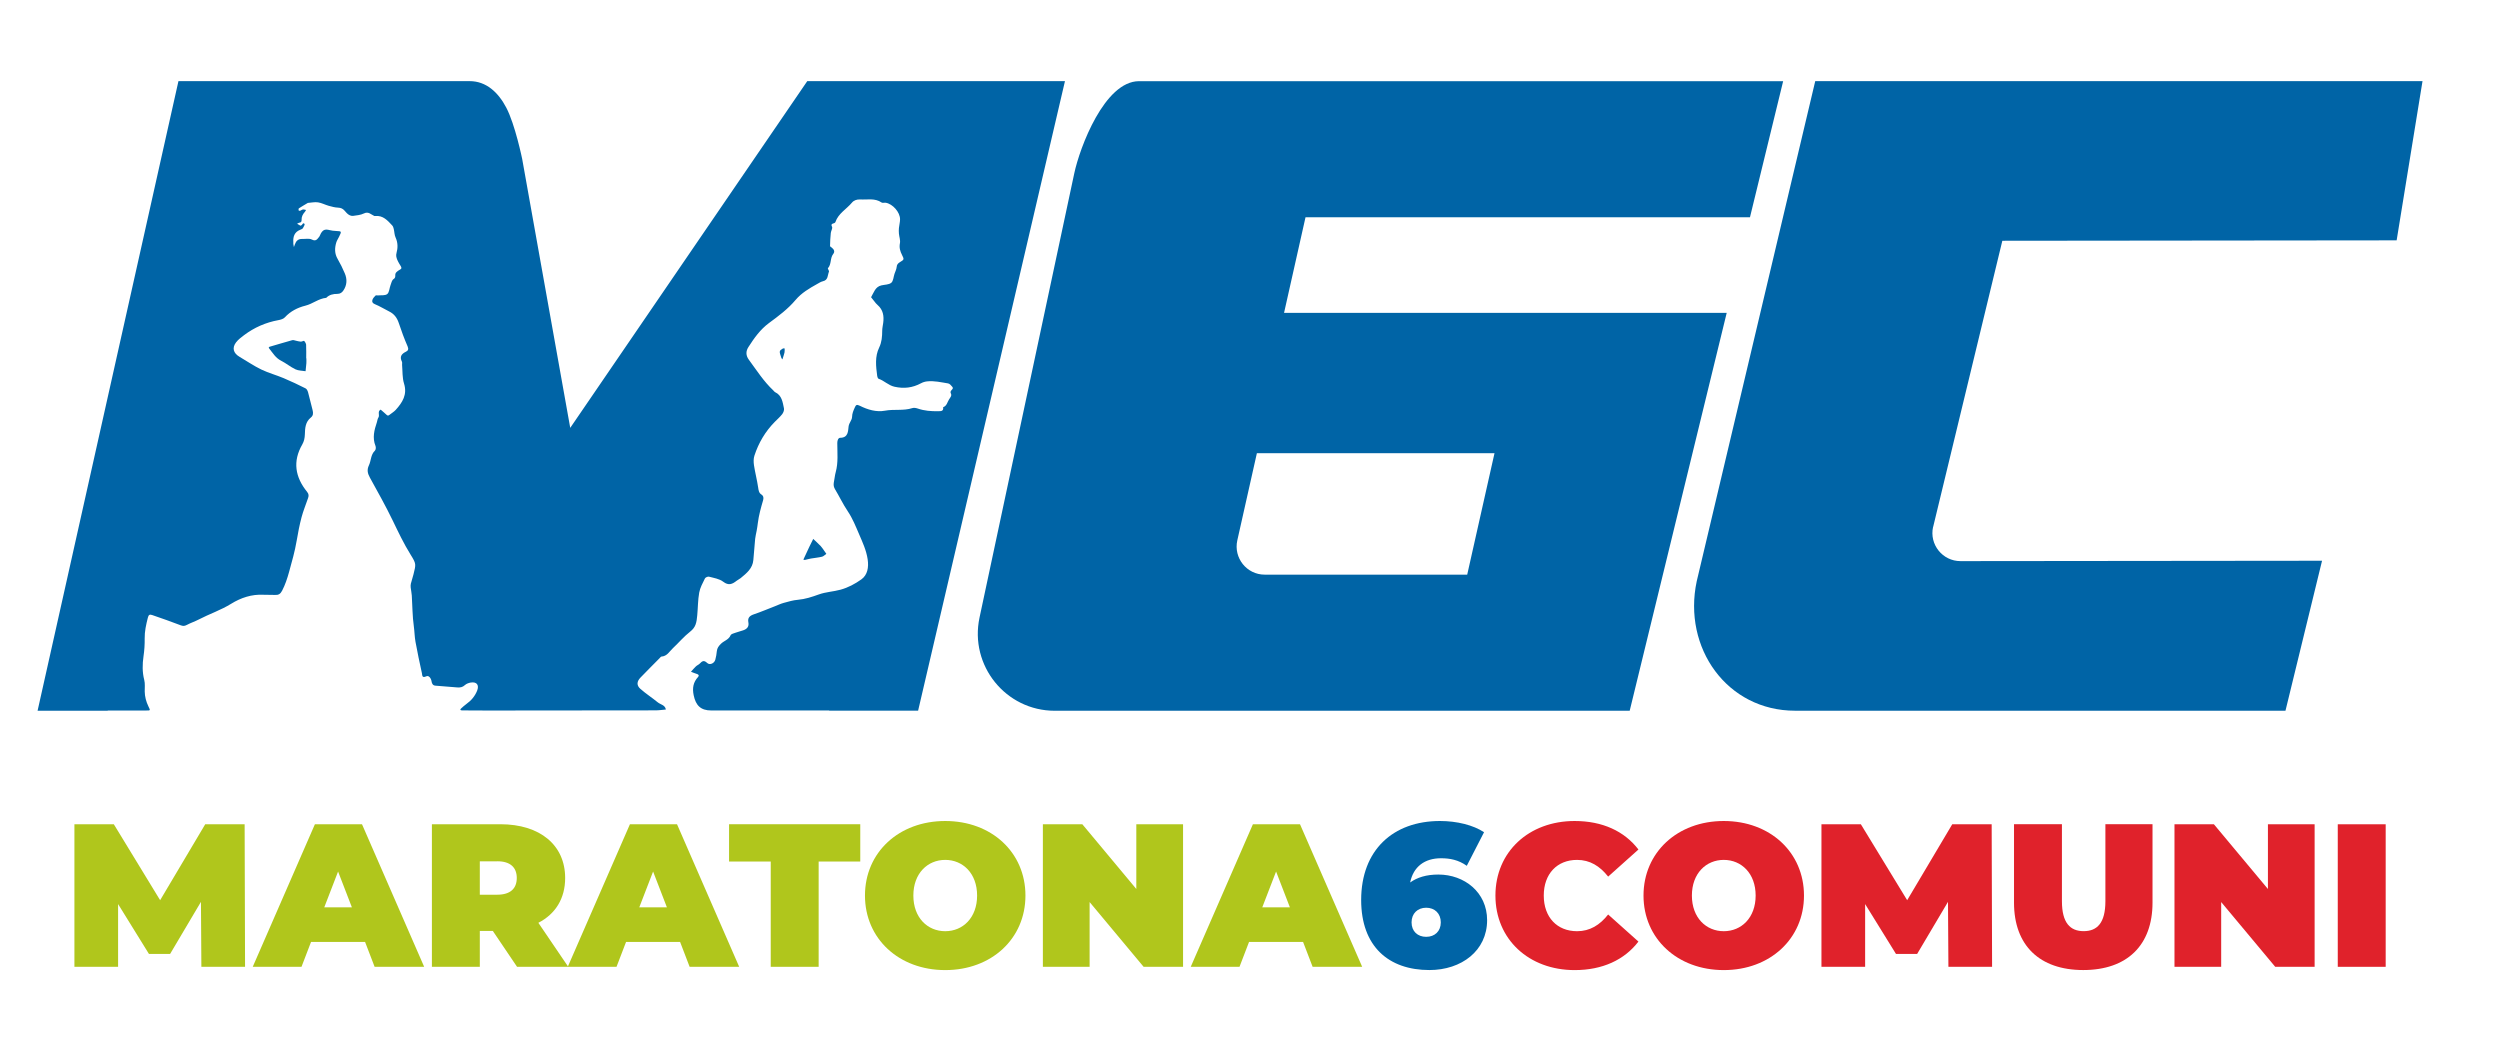
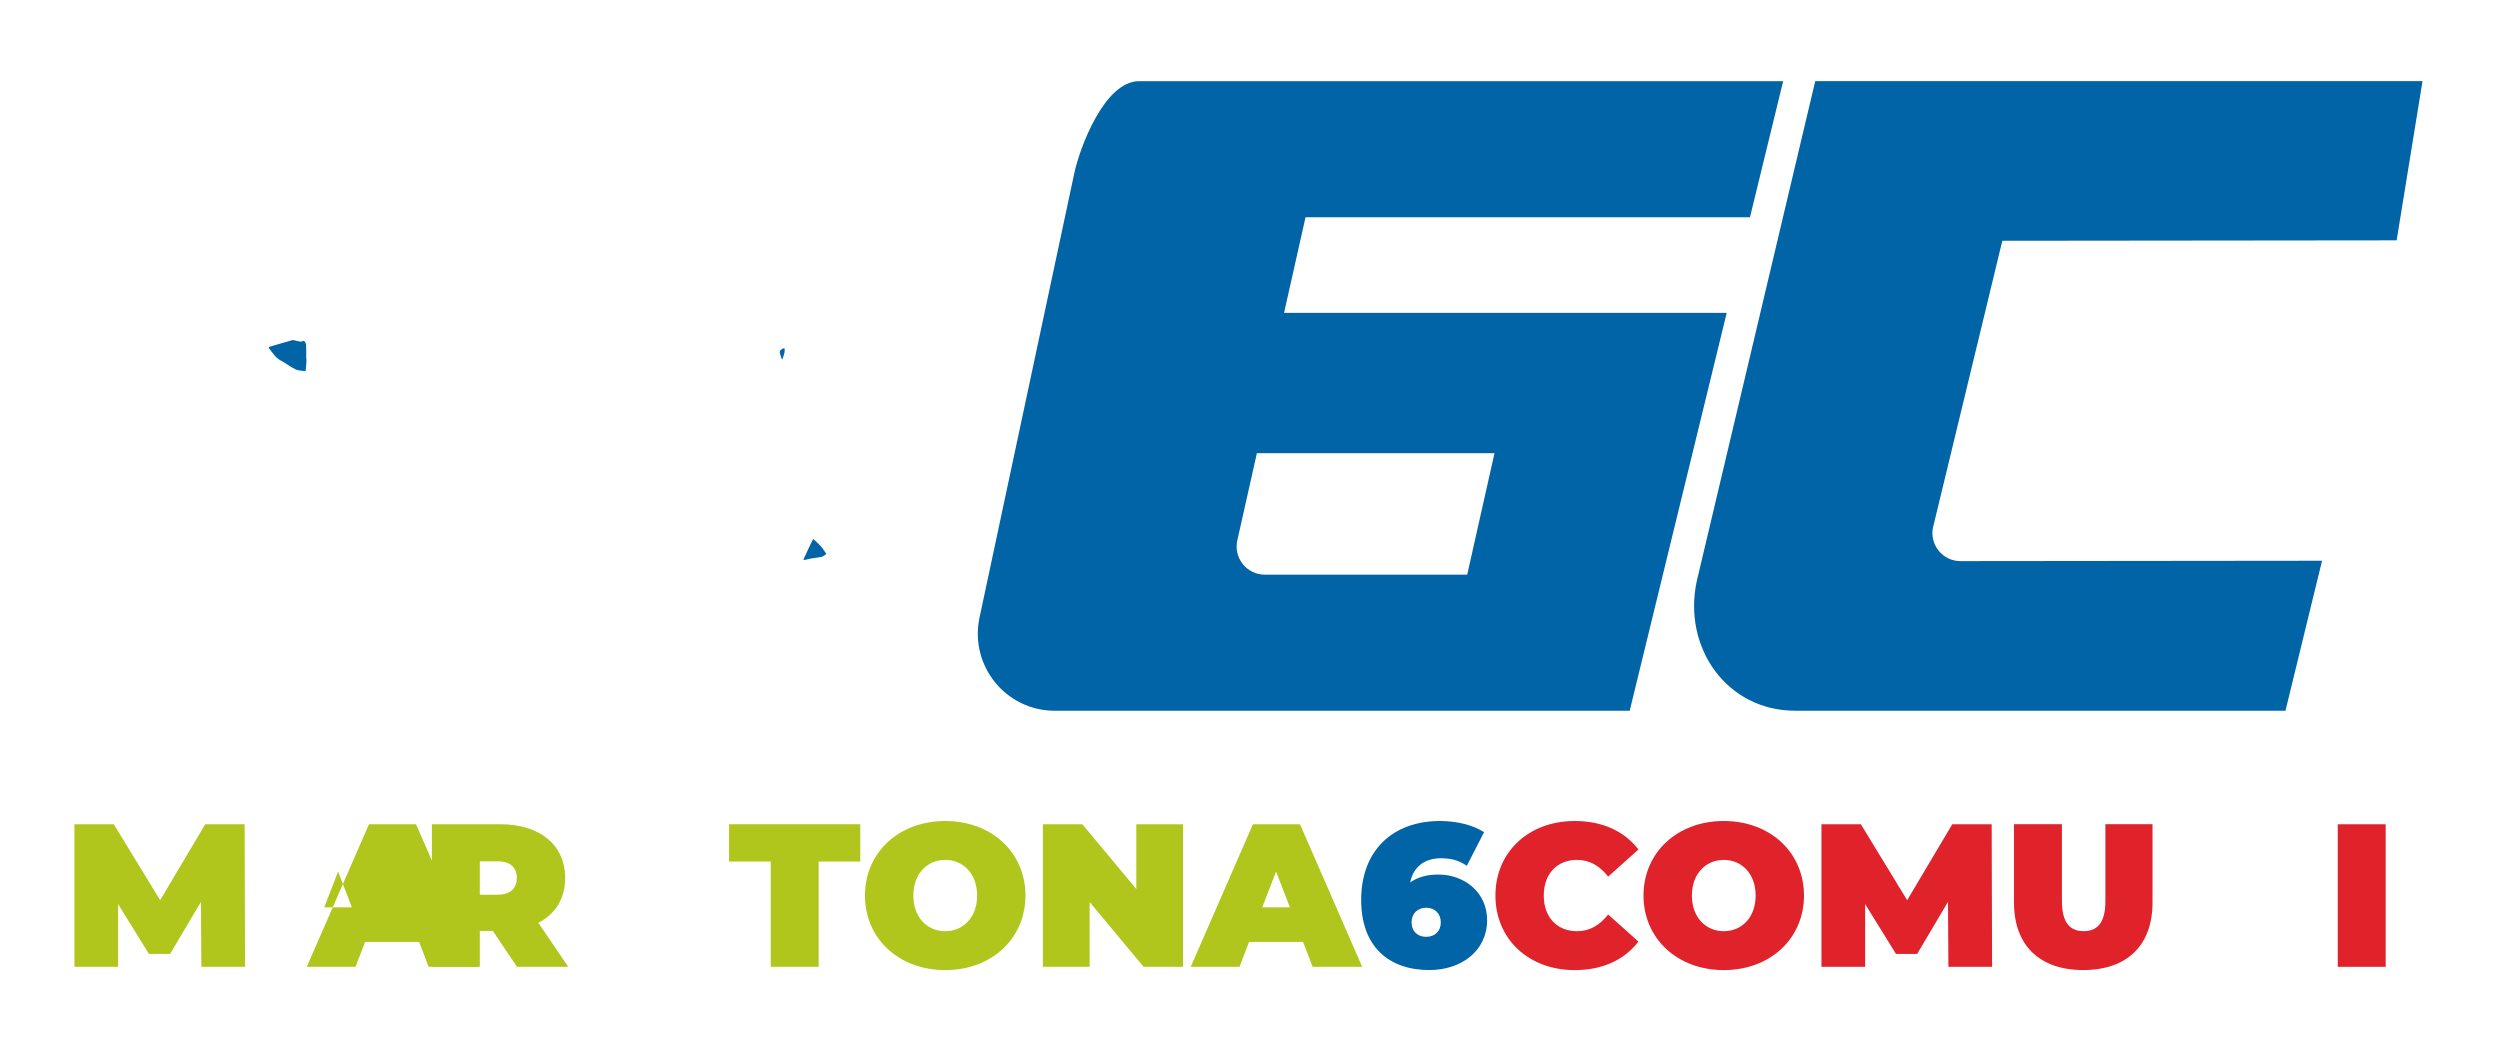
<svg xmlns="http://www.w3.org/2000/svg" id="a" viewBox="0 0 595.28 248.89">
  <defs>
    <style>.c{fill:none;}.d{fill:#0064a6;}.e{fill:#b0c61c;}.f{fill:#e0222b;}.g{clip-path:url(#b);}</style>
    <clipPath id="b">
      <rect class="c" y="-378" width="595.28" height="841.89" />
    </clipPath>
  </defs>
  <g class="g">
    <path class="d" d="M305.75,74.49l5.11-22.76h105.83l7.9-32.4h-153.37c-8.22,0-14.11,15.79-15.42,21.93l-22.56,105.78c-2.44,11.43,6.25,22.2,17.91,22.2h136.9l23.1-94.74h-105.39Zm43.62,62.34h-48.23c-4.28,0-7.46-3.98-6.52-8.17l4.66-20.75h56.58l-6.5,28.92Z" />
    <path class="d" d="M460.31,125.45l16.47-68.12,93.89-.1,6.16-37.91h-144.6l-28.22,119.09c-3.38,15.87,7.24,30.82,23.42,30.82h116.77l8.71-35.71-86.08,.09c-4.28,.01-7.47-3.96-6.54-8.15" />
    <path class="d" d="M186.45,82.96c-.96,.6-.96,.6-.4,2.26,.04,.13,.17,.24,.25,.36,.17-.55,.37-1.09,.5-1.64,.07-.31,.02-.65,.03-.97-.13,0-.29-.05-.38,0" />
-     <path class="d" d="M192.22,19.32l-56.44,82.56-11.44-64.02s-1.67-8.18-3.79-12.23c-1.9-3.63-4.78-6.31-8.7-6.31H42.49L8.95,169.23H25.65s0-.03-.01-.05c3.08,0,6.16,0,9.24,0,.98,0,.93,0,.45-1-.53-1.1-.85-2.28-.87-3.52-.01-.92,.11-1.87-.11-2.74-.49-1.88-.45-3.8-.18-5.63,.21-1.43,.3-2.83,.28-4.25-.03-1.7,.34-3.31,.75-4.94,.18-.72,.43-.86,1.04-.65,2.28,.8,4.57,1.57,6.82,2.45,.57,.22,.93,.16,1.43-.1,.9-.48,1.89-.8,2.79-1.27,2.55-1.33,5.3-2.24,7.77-3.77,2.32-1.43,4.88-2.29,7.68-2.14,.92,.05,1.84-.01,2.75,.04,.8,.05,1.27-.2,1.68-.98,.75-1.44,1.24-2.93,1.67-4.48,.68-2.46,1.38-4.91,1.81-7.44,.32-1.89,.68-3.77,1.17-5.62,.41-1.54,1.03-3.02,1.54-4.53,.18-.53,.22-.94-.23-1.5-2.83-3.48-3.48-7.24-1.15-11.27,.43-.75,.59-1.52,.62-2.39,.04-1.47,.11-2.98,1.43-4.03,.58-.46,.59-1.08,.41-1.77-.38-1.41-.69-2.84-1.08-4.25-.1-.34-.3-.79-.59-.92-1.71-.86-3.44-1.69-5.21-2.43-1.76-.74-3.62-1.24-5.33-2.06-1.79-.86-3.44-2.01-5.16-3.01-1.51-.88-1.87-2.14-.83-3.49,.51-.65,1.21-1.17,1.88-1.68,2.44-1.83,5.16-3.03,8.18-3.58,.54-.1,1.18-.28,1.53-.66,1.34-1.46,3.06-2.33,4.88-2.78,1.76-.43,3.16-1.71,4.98-1.87,.72-.75,1.68-.95,2.64-.94,.71,0,1.13-.34,1.45-.82,.86-1.27,.92-2.67,.33-4.06-.5-1.18-1.07-2.35-1.72-3.46-.73-1.26-.71-2.55-.32-3.87,.14-.49,.45-.92,.67-1.39,.65-1.33,.65-1.31-.73-1.38-.51-.02-1.03-.08-1.53-.21-1.02-.26-1.52-.11-2.05,.76-.17,.27-.24,.62-.43,.85-.44,.52-.75,1.16-1.74,.64-.63-.33-1.54-.11-2.32-.14-.92-.03-1.43,.47-1.72,1.29-.08,.21-.15,.43-.23,.64-.05-.25-.1-.49-.14-.74-.02-.13,0-.26,0-.39-.09-1.34,.26-2.44,1.63-2.98,.23-.09,.52-.19,.65-.38,.2-.31,.5-.89,.39-1.02-.4-.45-.49,.3-.8,.35-.06,.01-.14,.1-.17,.08-.27-.15-.53-.31-.8-.47,.18-.09,.36-.23,.54-.25,.42-.04,.55-.29,.53-.65-.04-.77,.29-1.37,.78-1.93,.12-.13,.19-.3,.28-.45-.25-.04-.5-.15-.74-.11-.24,.03-.45,.23-.69,.31-.1,.03-.33-.05-.34-.1-.02-.16-.03-.43,.07-.49,.72-.47,1.46-.89,2.2-1.33l-.04,.04c.8-.06,1.63-.25,2.4-.13,.87,.13,1.68,.58,2.54,.82,.74,.21,1.5,.41,2.25,.44,.65,.03,1.11,.24,1.52,.71,.3,.34,.6,.71,.98,.96,.29,.19,.72,.34,1.05,.29,.88-.12,1.81-.2,2.58-.58,1.09-.54,1.69,.26,2.47,.6,.06,.02,.13,.02,.19,.01,1.88-.2,2.97,1.06,4.08,2.25,.2,.21,.3,.55,.37,.85,.16,.68,.15,1.43,.44,2.04,.56,1.21,.54,2.5,.22,3.63-.19,.68-.03,1.1,.15,1.61,.12,.36,.36,.68,.53,1.03,.18,.34,.53,.72,.47,1.02-.05,.27-.57,.43-.86,.67-.2,.16-.43,.34-.52,.57-.19,.43,.15,.96-.49,1.36-.39,.25-.53,.94-.72,1.46-.27,.71-.28,1.69-.77,2.09-.5,.41-1.46,.25-2.22,.33-.19,.02-.47-.07-.57,.03-.29,.3-.62,.63-.74,1.02-.14,.44-.02,.79,.57,1.03,1.18,.48,2.27,1.17,3.42,1.74,1.18,.58,1.86,1.49,2.28,2.74,.62,1.88,1.31,3.75,2.1,5.56,.3,.68,.11,1.04-.37,1.27-1.08,.52-1.58,1.19-.98,2.38,.11,.21,.02,.52,.04,.78,.13,1.48,.03,3.04,.46,4.42,.83,2.65-.37,4.5-1.97,6.28-.42,.47-1.01,.79-1.51,1.2-.24,.19-.41,.22-.65,0-.46-.44-.95-.84-1.43-1.26-.85,.43-.15,1.32-.55,1.91-.21,.3-.23,.73-.35,1.09-.62,1.85-1.12,3.7-.33,5.65,.13,.31,.08,.9-.13,1.11-1.03,.97-.9,2.38-1.44,3.51-.51,1.07-.31,1.94,.23,2.91,1.85,3.37,3.75,6.73,5.42,10.19,1.34,2.77,2.64,5.53,4.27,8.15,1.39,2.23,1.29,2.29,.69,4.72-.18,.74-.44,1.46-.62,2.2-.07,.29-.07,.62-.04,.92,.07,.64,.22,1.26,.26,1.9,.16,2.46,.14,4.95,.49,7.38,.17,1.22,.17,2.44,.39,3.64,.46,2.5,.98,5,1.53,7.48,.1,.44-.03,1.26,1.05,.74,.6-.29,1.14,.51,1.24,1.18,.09,.6,.33,1,.92,1.05,1.74,.16,3.47,.3,5.22,.42,.66,.05,1.26-.04,1.8-.55,.35-.33,.9-.52,1.38-.61,1.46-.24,2.08,.59,1.53,1.96-.53,1.3-1.39,2.32-2.53,3.13-.47,.33-.9,.74-1.33,1.13-.08,.07-.09,.2-.14,.3,.12,.04,.24,.1,.36,.11,2.09,.02,4.19,.04,6.28,.03,13.29,0,26.57-.02,39.86-.04,.82,0,1.63-.13,2.45-.2-.18-1.09-1.27-1.17-1.93-1.71-1.35-1.1-2.82-2.05-4.13-3.2-.95-.83-.88-1.77,.02-2.7,1.5-1.56,3.03-3.08,4.55-4.62,.14-.14,.29-.36,.44-.38,1.35-.08,1.91-1.24,2.74-2.01,1.39-1.3,2.62-2.78,4.11-3.94,.61-.48,1.01-1,1.25-1.62,.27-.7,.35-1.49,.42-2.26,.17-1.8,.15-3.64,.47-5.41,.21-1.17,.83-2.27,1.36-3.36,.12-.25,.69-.49,.97-.42,1.16,.31,2.48,.5,3.38,1.2,1.3,1,2.18,.57,3.2-.23,.3-.24,.67-.39,.96-.63,1.4-1.16,2.85-2.29,3.02-4.32,.14-1.68,.27-3.35,.43-5.03,.06-.63,.24-1.25,.35-1.88,.11-.63,.22-1.26,.29-1.9,.23-1.84,.73-3.62,1.25-5.4,.14-.48,.15-1.02-.41-1.38-.6-.38-.67-1.01-.77-1.69-.26-1.77-.72-3.51-.99-5.27-.11-.74-.13-1.58,.1-2.28,.99-3.05,2.59-5.76,4.85-8.05,.6-.61,1.25-1.17,1.77-1.84,.28-.37,.51-.96,.42-1.38-.32-1.48-.48-3.09-2.12-3.86-.17-.08-.28-.27-.42-.41-2.29-2.15-3.96-4.78-5.81-7.29-.79-1.07-.73-2.09-.1-3.06,1.36-2.12,2.81-4.17,4.9-5.71,2.25-1.65,4.5-3.33,6.32-5.49,1.41-1.67,3.26-2.75,5.13-3.79,.45-.25,.9-.55,1.39-.66,1.26-.28,1.08-1.44,1.42-2.27,.09-.21-.34-.72-.24-.83,.88-.97,.47-2.39,1.26-3.39,.46-.58,.17-1.1-.35-1.51-.15-.12-.42-.27-.41-.39,.02-1.03,.07-2.07,.18-3.1,.05-.5,.47-1.11,.3-1.45-.52-1,.63-.65,.8-1.15,.68-2.05,2.65-3.08,3.95-4.64,.44-.53,1.16-.78,1.93-.74,1.73,.1,3.52-.38,5.12,.73,.23,.16,.65,0,.97,.05,1.67,.27,3.43,2.26,3.42,3.94,0,.7-.21,1.39-.27,2.09-.04,.44-.04,.88,0,1.32,.07,.77,.38,1.57,.24,2.28-.21,1.07,.05,1.93,.51,2.83,.51,1.01,.51,1.09-.48,1.67-.5,.3-.76,.58-.81,1.19-.05,.55-.34,1.08-.52,1.63-.24,.73-.27,1.7-.76,2.11-.57,.47-1.55,.43-2.36,.62-1.49,.35-1.8,1.74-2.45,2.82,.38,.48,.76,.96,1.14,1.44,.12,.15,.27,.29,.42,.42,1.31,1.14,1.54,2.61,1.33,4.23-.08,.64-.24,1.27-.24,1.91-.01,1.37-.1,2.69-.72,3.97-1.06,2.18-.77,4.5-.47,6.8,.03,.24,.17,.6,.34,.65,1.34,.45,2.3,1.56,3.76,1.89,2.27,.51,4.31,.26,6.32-.82,.44-.24,.96-.4,1.45-.45,1.69-.19,3.35,.22,5,.48,.38,.06,.75,.49,1.02,.83,.34,.43-.18,.67-.36,.98-.07,.13-.11,.34-.05,.45,.37,.65-.03,1.01-.37,1.54-.43,.67-.52,1.55-1.41,1.87,.13,1.03-.57,.93-1.24,.95-1.62,.03-3.22-.09-4.77-.62-.41-.14-.93-.25-1.32-.12-2.13,.69-4.36,.21-6.54,.62-2.03,.38-4.11-.24-5.96-1.17-.81-.4-.95-.18-1.23,.45-.32,.71-.61,1.38-.63,2.2-.02,.8-.72,1.38-.83,2.29-.13,1.08-.07,2.66-1.97,2.68-.49,0-.72,.62-.72,1.23,0,2.33,.26,4.68-.38,6.98-.19,.67-.24,1.38-.38,2.06-.13,.66-.21,1.26,.18,1.91,1.06,1.75,1.93,3.62,3.07,5.31,1.16,1.72,1.9,3.61,2.71,5.49,.83,1.93,1.71,3.81,2.03,5.94,.29,1.93-.03,3.75-1.5,4.8-1.5,1.07-3.14,1.95-4.95,2.45-1.71,.47-3.51,.53-5.2,1.14-1.61,.58-3.23,1.12-4.98,1.27-1.12,.09-2.24,.43-3.34,.73-.73,.2-1.42,.53-2.13,.81-1.66,.64-3.29,1.34-4.98,1.91-1,.34-1.54,.82-1.32,1.93,.2,1.02-.35,1.59-1.25,1.89-.6,.21-1.22,.35-1.82,.57-.42,.15-1.03,.29-1.16,.6-.45,1.08-1.58,1.31-2.31,2.04-.53,.53-.89,1-.97,1.74-.07,.7-.18,1.4-.37,2.07-.25,.86-1.33,1.33-1.93,.75-.77-.74-1.2-.45-1.76,.14-.26,.27-.65,.41-.93,.68-.42,.4-.78,.84-1.17,1.27,.47,.18,.94,.39,1.42,.53,.41,.12,.57,.38,.29,.69-1.18,1.28-1.42,2.67-1.06,4.4,.5,2.41,1.68,3.6,4.17,3.6,9.37,0,18.74,0,28.12,0-.02,.01-.04,.02-.06,.04h21.21L253.58,19.32h-61.36Z" />
    <path class="d" d="M72.91,82.2c-.02-.36-.23-.75-.48-1.02-.09-.1-.53,.18-.81,.17-.37-.01-.74-.14-1.11-.21-.31-.06-.65-.22-.92-.14-1.76,.48-3.51,1.03-5.27,1.53-.33,.09-.43,.19-.2,.48,.84,1.05,1.51,2.22,2.79,2.87,1.19,.6,2.24,1.49,3.44,2.06,.71,.34,1.6,.31,2.41,.45,.06-.63,.14-1.27,.19-1.9,.03-.39,0-.78,0-1.17h-.04c0-1.04,.04-2.09-.02-3.13" />
    <path class="d" d="M191.29,133.25c.12,.03,.25,.1,.36,.08,.49-.1,.97-.26,1.46-.34,.87-.15,1.77-.22,2.62-.43,.37-.09,.68-.44,1.03-.69-.21-.29-.31-.45-.42-.6-.3-.41-.56-.86-.91-1.23-.57-.6-1.19-1.15-1.79-1.72-.31,.63-.62,1.25-.93,1.88" />
    <polygon class="e" points="47.95 230.21 47.85 214.74 40.5 227.15 35.47 227.15 28.12 215.27 28.12 230.21 17.72 230.21 17.72 196.26 27.1 196.26 38.13 214.35 48.87 196.26 58.25 196.26 58.35 230.21 47.95 230.21" />
-     <path class="e" d="M86.93,224.29h-12.87l-2.27,5.92h-11.61l14.8-33.94h11.22l14.8,33.94h-11.8l-2.27-5.92Zm-3.14-8.24l-3.29-8.53-3.29,8.53h6.58Z" />
+     <path class="e" d="M86.93,224.29l-2.27,5.92h-11.61l14.8-33.94h11.22l14.8,33.94h-11.8l-2.27-5.92Zm-3.14-8.24l-3.29-8.53-3.29,8.53h6.58Z" />
    <path class="e" d="M117.35,221.67h-3.1v8.53h-11.41v-33.94h16.3c9.43,0,15.43,4.95,15.43,12.8,0,4.9-2.32,8.58-6.38,10.67l7.11,10.47h-12.19l-5.76-8.53Zm1.06-16.58h-4.16v7.95h4.16c3.14,0,4.64-1.5,4.64-3.98s-1.5-3.98-4.64-3.98" />
-     <path class="e" d="M161.94,224.29h-12.87l-2.27,5.92h-11.61l14.8-33.94h11.22l14.8,33.94h-11.8l-2.27-5.92Zm-3.14-8.24l-3.29-8.53-3.29,8.53h6.58Z" />
    <polygon class="e" points="183.52 205.14 173.6 205.14 173.6 196.26 204.84 196.26 204.84 205.14 194.93 205.14 194.93 230.21 183.52 230.21 183.52 205.14" />
    <path class="e" d="M205.96,213.24c0-10.28,8.08-17.75,19.11-17.75s19.1,7.47,19.1,17.75-8.08,17.75-19.1,17.75-19.11-7.47-19.11-17.75m26.7,0c0-5.28-3.39-8.49-7.59-8.49s-7.59,3.2-7.59,8.49,3.39,8.49,7.59,8.49,7.59-3.2,7.59-8.49" />
    <polygon class="e" points="281.7 196.26 281.7 230.21 272.31 230.21 259.45 214.79 259.45 230.21 248.32 230.21 248.32 196.26 257.71 196.26 270.57 211.68 270.57 196.26 281.7 196.26" />
    <path class="e" d="M310.28,224.29h-12.87l-2.27,5.92h-11.61l14.8-33.94h11.22l14.8,33.94h-11.8l-2.27-5.92Zm-3.14-8.24l-3.29-8.53-3.29,8.53h6.58Z" />
    <path class="d" d="M354.1,219.1c0,7.27-6.09,11.88-13.74,11.88-9.67,0-16.25-5.58-16.25-16.68,0-11.88,7.59-18.81,18.77-18.81,4.01,0,7.93,.97,10.49,2.67l-4.11,8c-1.98-1.41-4.01-1.8-6.14-1.8-3.87,0-6.58,1.99-7.35,5.77,1.69-1.21,3.87-1.89,6.72-1.89,6.19,0,11.61,4.22,11.61,10.86m-11.03,.53c0-2.13-1.45-3.49-3.48-3.49s-3.48,1.36-3.48,3.49,1.45,3.44,3.48,3.44,3.48-1.31,3.48-3.44" />
    <path class="f" d="M356.08,213.24c0-10.43,7.98-17.75,18.86-17.75,6.63,0,11.85,2.42,15.19,6.79l-7.21,6.45c-1.98-2.52-4.35-3.98-7.4-3.98-4.74,0-7.93,3.3-7.93,8.49s3.19,8.49,7.93,8.49c3.05,0,5.42-1.46,7.4-3.98l7.21,6.45c-3.34,4.36-8.56,6.79-15.19,6.79-10.88,0-18.86-7.32-18.86-17.75" />
    <path class="f" d="M391.34,213.24c0-10.28,8.08-17.75,19.11-17.75s19.1,7.47,19.1,17.75-8.08,17.75-19.1,17.75-19.11-7.47-19.11-17.75m26.7,0c0-5.28-3.39-8.49-7.59-8.49s-7.59,3.2-7.59,8.49,3.39,8.49,7.59,8.49,7.59-3.2,7.59-8.49" />
    <polygon class="f" points="463.94 230.21 463.84 214.74 456.49 227.15 451.46 227.15 444.11 215.27 444.11 230.21 433.71 230.21 433.71 196.26 443.09 196.26 454.12 214.35 464.86 196.26 474.24 196.26 474.34 230.21 463.94 230.21" />
    <path class="f" d="M479.56,214.93v-18.67h11.41v18.33c0,5.19,1.98,7.13,5.18,7.13s5.17-1.94,5.17-7.13v-18.33h11.22v18.67c0,10.18-6.09,16.05-16.49,16.05s-16.49-5.87-16.49-16.05" />
-     <polygon class="f" points="551.14 196.26 551.14 230.21 541.76 230.21 528.89 214.79 528.89 230.21 517.77 230.21 517.77 196.26 527.15 196.26 540.02 211.68 540.02 196.26 551.14 196.26" />
    <rect class="f" x="556.65" y="196.27" width="11.41" height="33.94" />
  </g>
</svg>